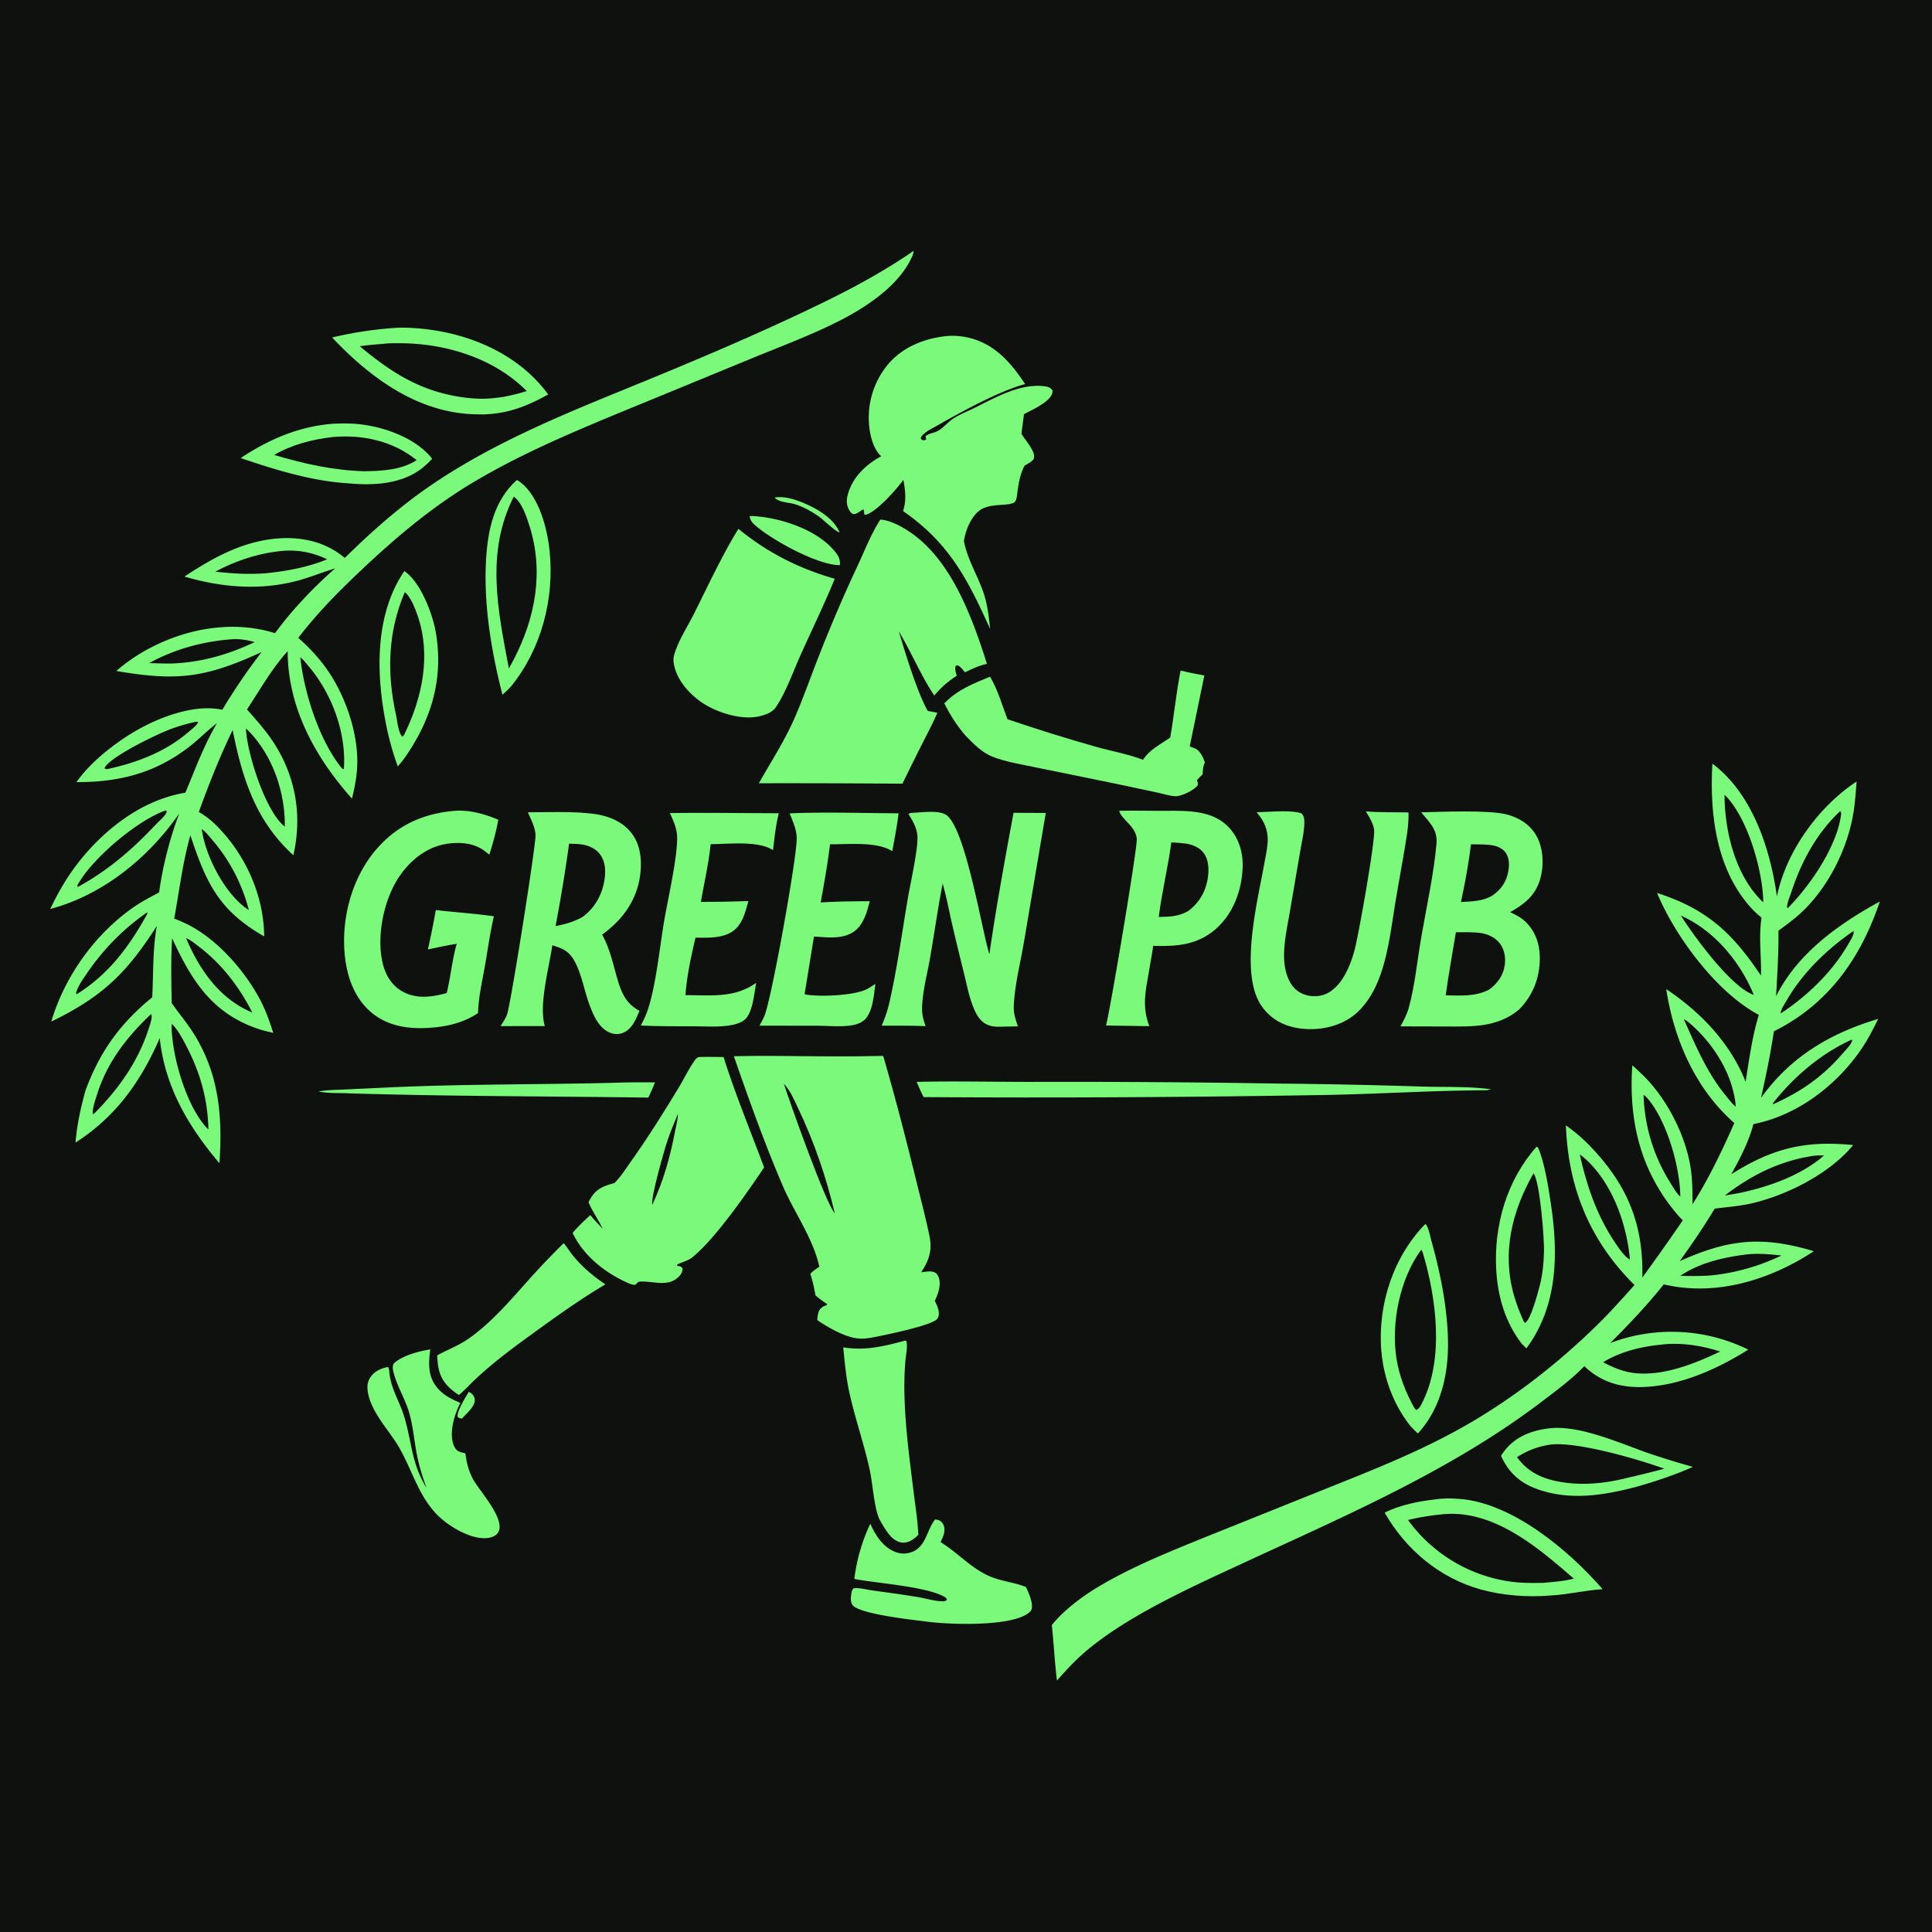
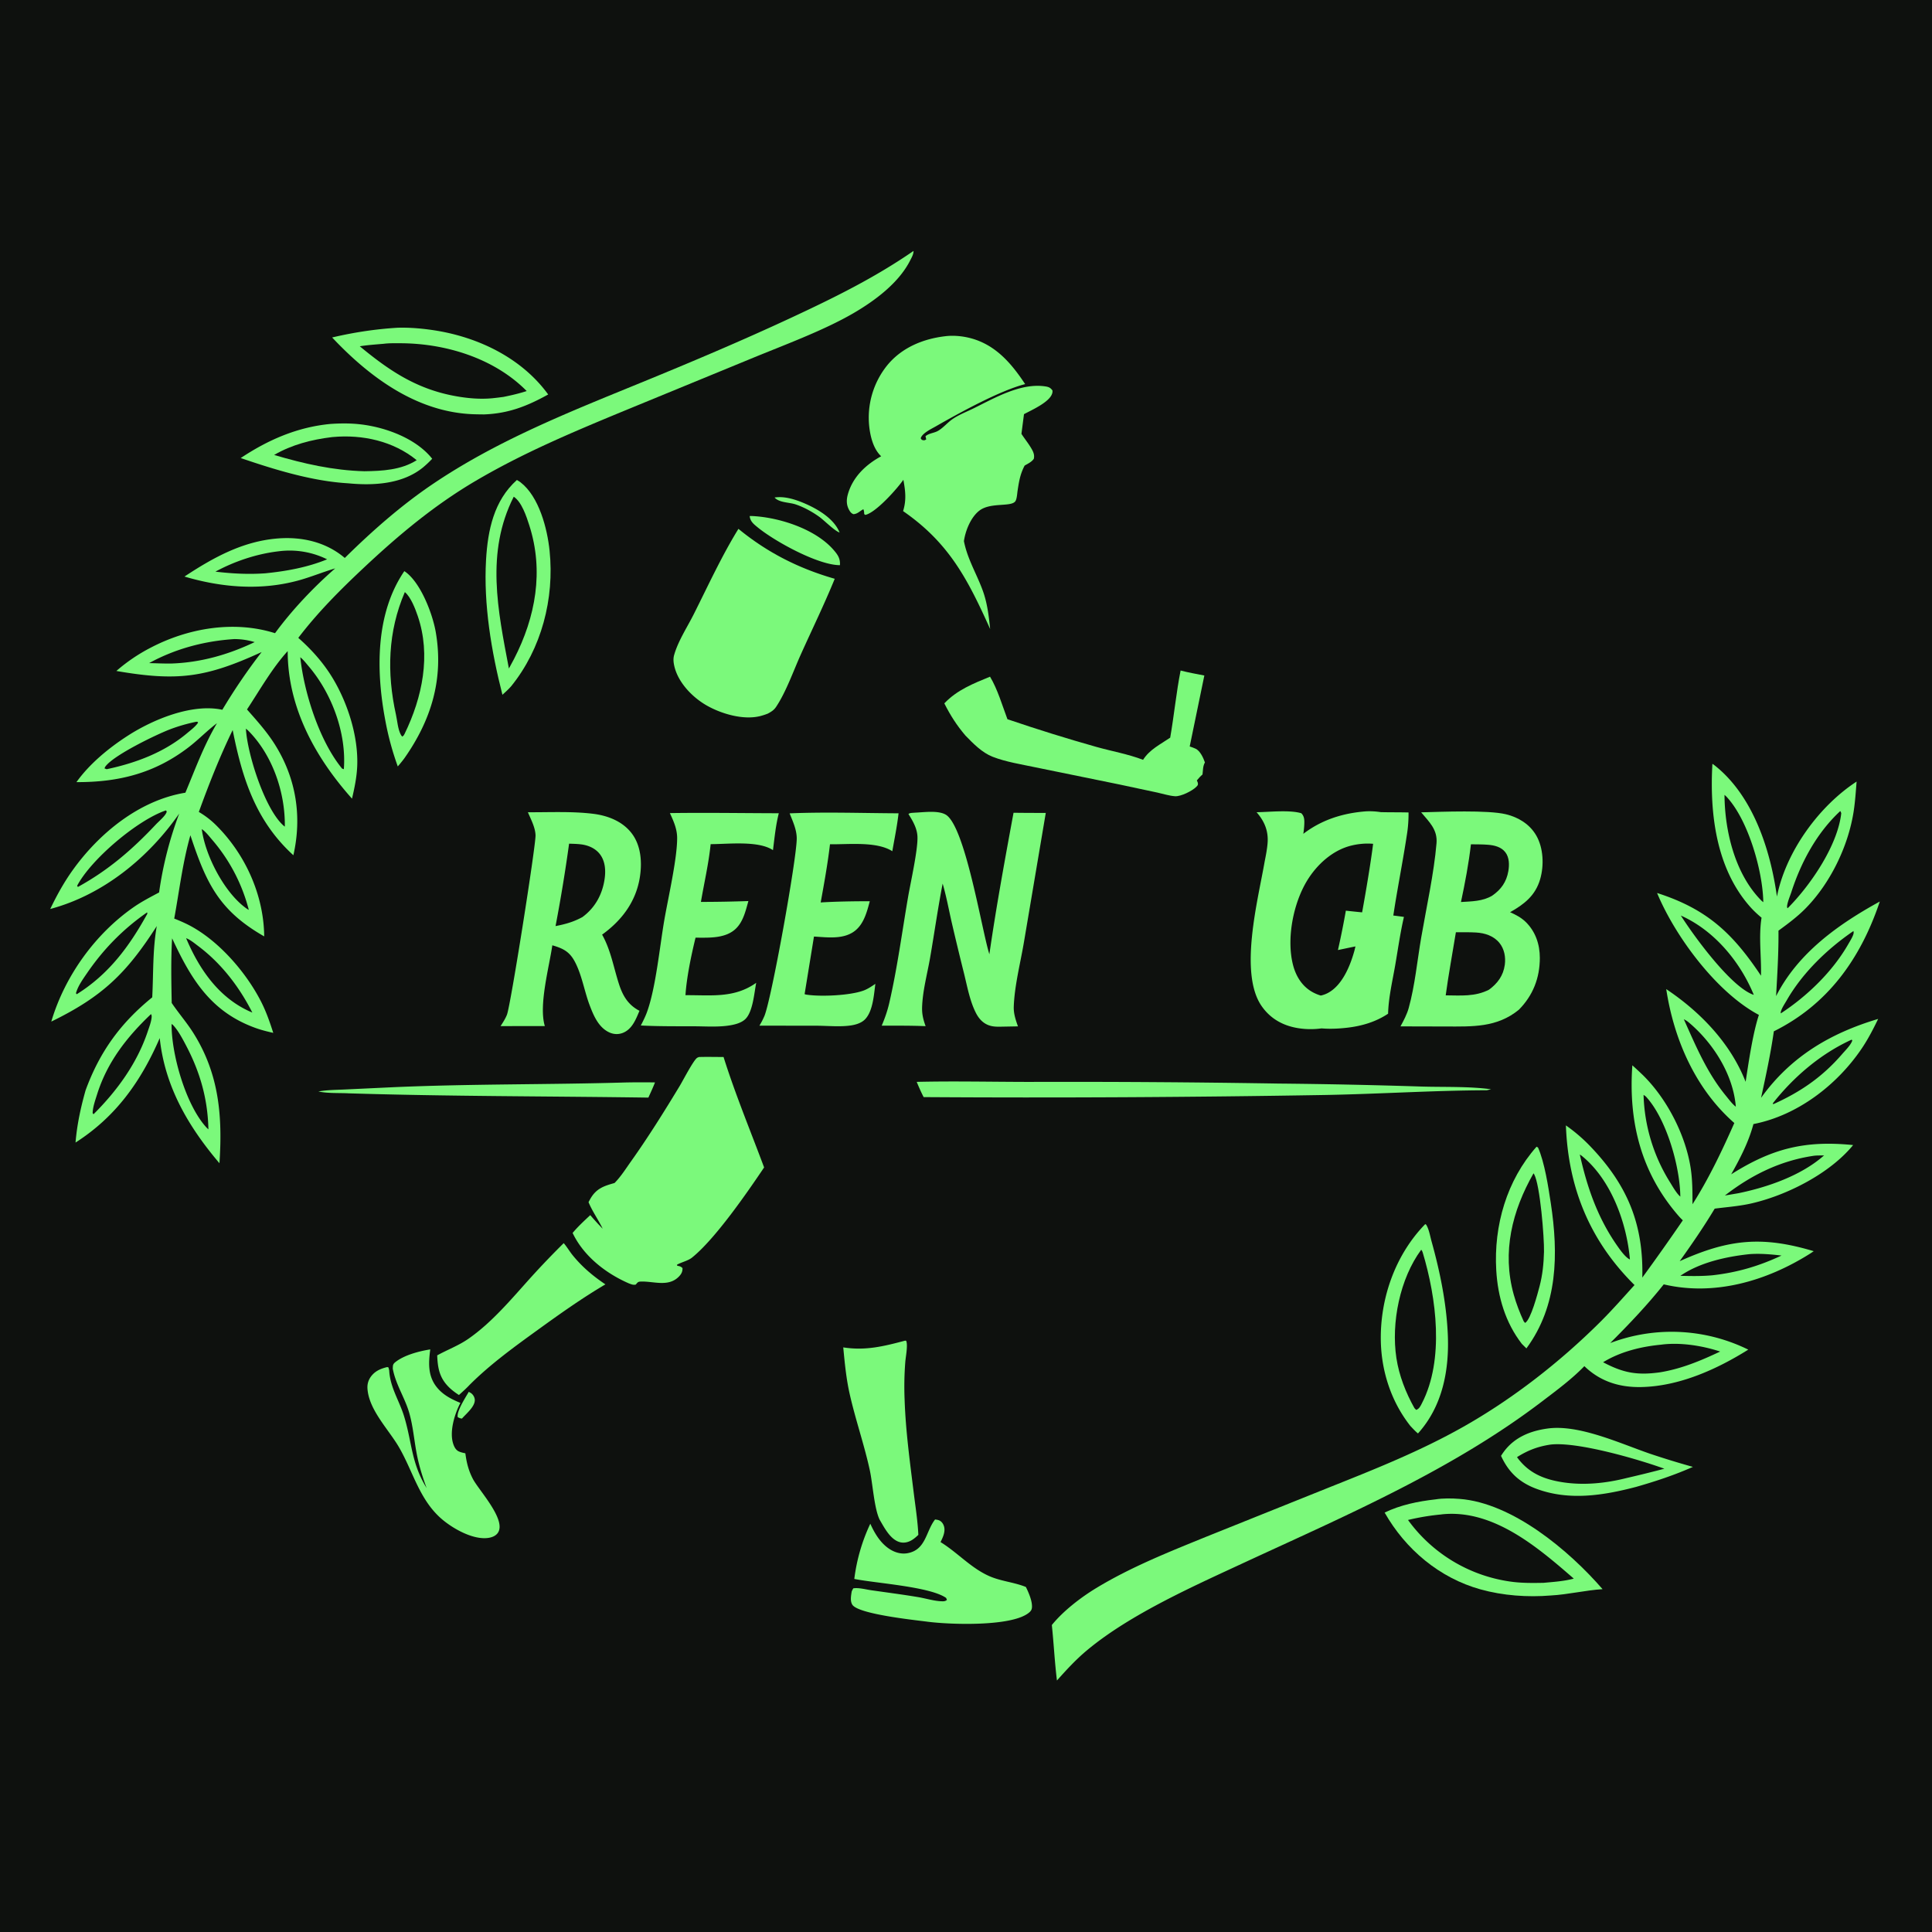
<svg xmlns="http://www.w3.org/2000/svg" viewBox="0 0 2048 2048" width="1024" height="1024" display="block">
  <path fill="#0E110E" d="M0 0h2048v2048H0V0z" />
  <path fill="#7BF97B" d="M496.911 1475.39c1.084.6 2.271 1.19 3.202 2.03 1.85 1.66 3.208 4.32 3.193 6.82-.044 7.08-9.154 14.41-13.619 19.5-1.961-.17-2.74-.61-4.449-1.5-1.524-6.1 8.628-21.43 11.673-26.85zM821.08 527.4c10.733-1.7 22.593 2.216 32.368 6.459 13.752 5.968 30.778 16.085 36.545 30.631-5.306-1.675-16.316-12.873-21.461-16.589-7.414-5.354-16.313-10.226-24.99-13.17-6.979-2.368-17.509-1.731-22.462-7.331zm-26.389 19.607a42.574 42.574 0 013.074.029c28.53 1.472 66.536 13.684 85.853 35.875 4.571 5.251 7.203 9.181 6.747 16.191-23.079.062-69.072-25.218-87.185-40.075-4.257-3.491-7.919-6.269-8.489-12.02zM664.146 1147.44a885.134 885.134 0 0130.185-.03c-2.15 5.46-4.59 10.77-7.033 16.1-105.886-1.53-211.687-1.25-317.548-4.53-10.313-.53-22.232.19-32.219-1.97 9.349-1.71 19.306-1.65 28.811-2.14l50.922-2.4c82.281-3.61 164.584-2.61 246.882-5.03zm307.586-.61c39.668-.93 79.578 0 119.268.04a13638.4 13638.4 0 01263.96 1.75 6610.87 6610.87 0 01152.3 3.18c24.02.69 49.65-.3 73.37 2.86l-4.5 1.05c-57.13.22-114.35 3.98-171.49 5.02a18214.9 18214.9 0 01-425.531 2.25c-2.752-5.28-5.075-10.66-7.377-16.15zm-374.173 170.94c3.404 3.92 6.106 8.65 9.403 12.73 10.044 12.41 21.58 22.14 34.799 30.98-24.833 14.66-48.198 31.25-71.543 48.13-25.051 18.12-50.827 36.76-72.69 58.69-3.447 3.72-7.284 7.06-11.036 10.47-3.49-2.24-6.991-4.81-9.996-7.68-10.506-10.03-12.515-20.55-13.037-34.35 10.766-5.96 22.41-10.25 32.606-17.26 25.491-17.51 46.653-43.2 67.211-65.95a910.972 910.972 0 0134.283-35.76zM350.115 449.41c10.816-.752 21.606-.819 32.389.454 26.458 3.125 58.602 14.919 75.643 36.437a107.655 107.655 0 01-9.707 9.173c-21.832 17.841-52.535 19.445-79.416 16.844-38.032-2.21-78.014-14.515-113.854-26.775 29.079-19.338 59.935-32.761 94.945-36.133z" />
  <path fill="#0E110E" d="M351.632 463.389l1.168-.116c31.405-2.88 64.256 4.32 88.907 24.551-16.489 10.462-36.533 11.448-55.485 11.71-33.215-.917-63.97-7.936-95.631-17.259 18.552-10.844 39.875-16.316 61.041-18.886z" />
  <path fill="#7BF97B" d="M428.598 605.442c.175.106.355.203.524.319 16.708 11.42 29.442 44.901 32.788 64.239 8.575 49.57-4.693 92.978-32.925 133.321-2.28 3.19-4.78 6.143-7.318 9.13a305.182 305.182 0 01-13.341-49.409c-9.76-51.832-10.469-112.547 20.272-157.6z" />
  <path fill="#0E110E" d="M429.146 627.628c6.346 5.279 11.024 17.584 13.666 25.312 14.248 41.666 4.882 86.267-13.882 124.861-1.308 2.344-.472 1.332-2.494 3.049-.882-.981-1.041-1.058-1.744-2.418-2.971-5.746-3.58-14.598-4.978-20.925-9.755-44.154-8.641-87.897 9.432-129.879z" />
  <path fill="#7BF97B" d="M1640.06 1514.36c33.37-4.88 77.6 15.89 109.2 26.71a914.508 914.508 0 0045.3 13.89c-19.6 8.72-39.73 15.36-60.33 21.24-34.71 9.09-70.91 14.85-105.52 2.01-18.03-6.69-29.59-17.56-37.55-34.94 1.08-1.73 2.21-3.42 3.45-5.05 11.22-14.77 27.6-21.35 45.45-23.86z" />
  <path fill="#0E110E" d="M1643.6 1531.32c28.29-3.36 93.41 15.66 120.69 25.58a1281.77 1281.77 0 01-39.92 9.85c-22.32 5.63-45.72 8.04-68.55 4.4-19.79-3.16-35.74-9.92-47.74-26.52 11.6-7.27 22.01-11.28 35.52-13.31z" />
  <path fill="#7BF97B" d="M1628.84 1215.53l1.55.96c6.89 15.4 10.94 41.8 13.54 59.01 8.12 53.6 7.61 108.49-25.88 153.86l-4.84-4.8c-17.46-22.59-25.48-49.78-27.12-78.06-2.75-47.21 11.06-95.29 42.75-130.97z" />
  <path fill="#0E110E" d="M1625.58 1243.8c.21.27.45.52.62.81 6.34 11.22 10.84 67.32 10.49 82.35-.28 12.18-1.55 24.69-4.67 36.48-1.94 7.32-9.22 35.34-15.33 38.93l-1.47-1.68c-4.26-9.25-7.9-18.66-10.63-28.48-12.56-45.15-1.69-88.6 20.99-128.41z" />
  <path fill="#7BF97B" d="M959.52 1421.12l1.055.19c2.034 4.5-.539 17.16-.924 22.44a333.308 333.308 0 00-.738 39.56c1.061 32.91 5.574 65.82 9.6 98.47 1.852 15.02 4.253 30.11 4.973 45.22-1.925 1.89-4.101 3.78-6.369 5.24-3.94 2.54-8.713 3.77-13.307 2.49-10.131-2.81-16.492-15.54-21.429-23.95-5.771-12.14-7.243-37.99-10.361-52.32-5.96-27.38-15.289-53.85-21.399-81.13-3.619-16.16-5.178-32.6-6.743-49.05 23.597 3.71 42.961-1.15 65.642-7.16zm551.3-123.52l.94.56c3.02 4.72 4.19 12.13 5.72 17.64 8.88 31.89 15.64 64.71 17.21 97.85 1.81 38.18-5.34 76.81-31.57 105.86-2.93-2.34-5.45-5.18-8.03-7.89-20.52-25.94-31.02-58.62-31.39-91.6-.5-44.75 15.73-90.29 47.12-122.42z" />
  <path fill="#0E110E" d="M1506.56 1324.76c.75.9 1.19 1.66 1.53 2.79 14.6 48.4 23.1 113.77-.84 160.06-1.51 2.92-2.84 5.91-6.07 6.94l-1.83-1.9c-9.17-16.35-16.28-34.48-19.11-53.07-5.69-37.34 3.68-84.26 26.32-114.82z" />
  <path fill="#7BF97B" d="M547.936 508.799c1.33.776 2.625 1.53 3.847 2.472 19.705 15.2 28.395 49.155 30.807 72.581 5.221 50.693-8.548 103.916-40.798 143.676-2.799 3.239-6.059 6.059-9.198 8.962-11.693-45.665-20.094-95.755-17.37-142.967 1.82-31.555 8.342-62.953 32.712-84.724z" />
  <path fill="#0E110E" d="M544.59 526.53c8.511 5.664 13.44 20.899 16.443 30.211 15.653 48.537 6.745 97.326-16.101 141.737l-5.477 10.161c-11.693-61.695-24.807-122.974 5.135-182.109z" />
  <path fill="#7BF97B" d="M991.223 1610.7c1.541.23 3.34.43 4.737 1.14 2.384 1.23 3.95 3.57 4.7 6.06 1.72 5.71-1.186 11.81-3.651 16.77 17.851 10.96 32.081 27.37 51.451 35.98 12.28 5.46 25.6 6.42 37.99 11.2.34.13.68.27 1.02.41 2.92 5.8 7.09 15.44 6.42 22.01-.27 2.64-1.7 4.14-3.75 5.71-18.9 14.47-83.53 12.21-107.394 9.04-12.424-1.65-73.277-7.9-79.308-18.07-2.418-4.08-1.262-9.35-.639-13.74.425-1.24 1.081-2.33 1.704-3.49 5.595-.95 13.186 1.16 18.907 1.98 16.666 2.39 33.396 4.54 50.001 7.33 7.939 1.33 16.619 4.1 24.576 4.37 2.353.08 3.983.13 5.813-1.46l-.86-2.08c-17.218-12.01-73.999-15.46-97.34-20.12a192.72 192.72 0 0116.953-58.53c4.273 9.46 9.785 18.92 18.202 25.29 6.083 4.61 13.631 7.35 21.293 5.95 19.249-3.5 19.313-22.5 28.641-35.06.173-.23.356-.46.534-.69zm-574.861-159.77c.154-3.31-.159-4.7 2.65-6.96 9.375-7.53 25.293-11.7 37.084-13.54-1.823 13.91-2.691 27.57 6.416 39.42 6.632 8.64 15.738 13.23 25.514 17.27-6.064 11.59-11.778 30.18-7.684 43.13 1.041 3.3 2.75 6.82 6.061 8.33 2.148.98 4.6 1.48 6.895 1.98 1.28 9.88 3.353 18.27 7.975 27.15 6.236 11.97 35.477 42.93 26.68 56.85-2.38 3.77-7.003 5.34-11.215 5.8-15.652 1.74-36.033-9.65-47.798-19.55-24.254-20.4-30.818-50.48-45.957-76.62-10.889-18.79-31.78-39.3-33.442-61.96-.414-5.64 1.284-10.44 5.024-14.68 4.235-4.79 9.852-6.96 15.928-8.41l1.315.4.764 3.13c.938 18.2 10.681 31.9 15.825 48.8 8.558 28.11 7.421 49.26 23.817 75.87-4.63-12.65-8.415-24.88-10.832-38.18-2.468-13.58-3.685-27.72-7.451-41.01-4.66-16.44-14.363-30.15-17.569-47.22zm5.193-1103.52c13.053-.371 26.756.84 39.635 2.869 46.285 7.293 91.961 29.409 119.91 67.871-22.297 12.396-42.153 20.191-67.95 21.144a397.563 397.563 0 01-11.353-.196c-59.979-2.122-110.21-39.356-149.717-81.368 23.118-5.422 45.755-8.867 69.475-10.32z" />
  <path fill="#0E110E" d="M406.723 364.429c5.689-.743 11.982-.597 17.748-.579 48.068.145 99.533 15.923 133.847 50.675-8.096 2.64-16.169 4.489-24.507 6.194a343.078 343.078 0 01-11.757 1.426c-13.71 1.32-27.84-.041-41.323-2.639-40.061-7.721-68.545-26.949-99.348-52.431 8.367-1.364 16.898-1.898 25.34-2.646z" />
  <path fill="#7BF97B" d="M1251.48 710.772c8.27 2.183 16.78 3.634 25.17 5.307l-15.52 75.216c2.12.695 4.29 1.421 6.3 2.383 4.78 2.287 8.18 9.671 9.84 14.571-2.29 3.803-1.98 8.422-2.57 12.756-2.3 1.921-4.11 3.988-6.01 6.297.65 1.31 1.14 2.197 1.19 3.698.04 1.389-.74 2.023-1.65 2.969-4.26 4.414-16.45 10.447-22.58 10.066-6.06-.376-12.7-2.555-18.66-3.841l-40.24-8.59-88.92-18.167c-14.84-3.157-31.46-5.7-45.6-11.227-11.24-4.392-20.58-14.015-28.81-22.474-9.07-10.592-16.17-21.699-22.4-34.16 13.6-14.28 30.61-20.923 48.45-28.278 8.09 13.5 12.91 30.324 18.45 45.092 30.97 10.551 62.64 20.44 94.13 29.319 16.4 4.624 33.73 7.622 49.64 13.725 6.97-10.988 18.35-16.352 28.76-23.495 4.13-23.642 6.39-47.629 11.03-71.167zm270.19 878.628c8.06-1.33 17.39-1.14 25.54-.51 55.91 4.27 115.8 54.42 151.58 95.69-18.39 1.17-36.5 5.7-55.04 6.71-24.51 2.02-50.63.13-74.36-6.48-43.47-12.11-79.46-42.38-101.63-81.43 17.04-8.18 35.25-11.87 53.91-13.98z" />
  <path fill="#0E110E" d="M1527.49 1605.41c.53-.07 1.05-.16 1.58-.21 54.15-5.33 101.16 35.13 139.21 68.2-10.42 2.79-21.41 3.48-32.12 4.47-12.14.23-24.05.35-36.11-1.48a161.844 161.844 0 01-107.5-65.15 249.304 249.304 0 0134.94-5.83z" />
-   <path fill="#7BF97B" d="M710.107 861.903c38.453-.554 77.002.08 115.464.168-3.269 12.73-4.523 26.118-6.182 39.135-15.463-10.341-47.574-6.381-66.074-6.369-2.022 20.249-6.887 41.073-10.309 61.22a1464.88 1464.88 0 0050.325-.906c-2.815 9.96-5.323 21.243-12.855 28.839-10.97 11.064-28.816 10.007-43.168 9.983-4.546 18.627-9.461 42.007-10.682 60.967 27.272-.2 51.55 3.48 74.988-13.12-2.096 10.55-3.505 30.96-11.658 38.59-4.243 3.97-10.742 5.61-16.301 6.53-12.127 2-25.557 1.01-37.837.97-18.833-.06-37.71.12-56.523-.84 2.323-4.57 4.676-9.14 6.439-13.96 9.465-25.9 13.455-68.75 18.432-97.646 4.077-23.675 13.805-65.547 13.629-87.5-.074-9.338-3.854-17.754-7.688-26.061zm126.944.293c38.207-1.624 77.196-.228 115.46-.064-1.511 13.396-4.315 26.896-6.619 40.193-16.645-10.656-46.499-7.08-66.067-7.365-2.418 20.58-6.149 41.286-9.87 61.668 17.249-1.028 34.78-1.271 52.057-1.299-2.839 10.613-5.926 22.768-14.474 30.322-12.03 10.633-29.936 7.978-44.698 7.13l-9.93 61.039c.911.32 1.058.4 2.156.57 15.033 2.3 45.656.93 60.118-4.28 4.63-1.66 8.684-4.48 12.752-7.19-1.581 11.41-2.56 29.41-11.284 37.93-3.768 3.67-9.541 5.39-14.616 6.15-11.177 1.67-24.045.42-35.392.32l-61.628-.09a81.669 81.669 0 005.228-10.1c7.502-17.59 34.41-167.094 34.334-188.46-.033-9.176-4.205-18.09-7.527-26.474zm610.869-2.137c14.93 1.352 30.19.795 45.19 1.183.05 7.382-.38 14.48-1.47 21.785-3.49 23.301-7.93 46.571-11.86 69.809-4.81 28.402-8.02 60.204-18.89 86.894-5.89 14.45-15.09 28.92-27.94 38.14-15.97 11.46-37.82 15.12-57.03 11.99-15.77-2.57-29.04-9.86-38.36-23.11-24.59-34.95-4.07-112.443 3.03-153.509 1.28-6.402 2.59-13.067 3.1-19.575 1.02-12.86-3.37-23.174-11.66-32.678 13.54-.201 35.01-2.641 47.41 1.078 2.79 2.807 3.24 5.887 3.21 9.694-.1 10.401-2.82 21.414-4.57 31.679l-10.73 62.783c-2.67 15.653-6.4 32.027-6.18 47.938.12 8.49 1.58 17.25 5.28 24.95 3.46 7.21 8.88 12.63 16.54 15.2 8.07 2.71 17.1 2.29 24.66-1.74 15.24-8.13 23.6-28.7 27.99-44.48 4.31-15.533 22.21-116.296 20.98-128.212-.73-7.036-5.31-13.782-8.7-19.819zm-964.692-.646c15.544-.83 30.786 3.585 44.955 9.52-2.163 12.628-5.671 24.879-9.471 37.091-2.522-1.988-5.067-4.097-7.762-5.846-12.162-7.892-29.878-7.836-43.607-4.37-19.668 4.965-36.179 20.148-46.511 37.16-14.69 24.188-21.983 61.694-14.848 89.342 3.059 11.86 9.588 22.53 20.485 28.62 15.04 8.41 31.292 6.04 47.043 1.76 4.308-17.24 5.67-35.07 10.642-52.22-10.238 1.56-20.415 3.91-30.566 5.97a877.128 877.128 0 008.382-41.742c12.069 1.358 24.182 2.439 36.27 3.63a526.86 526.86 0 0125.299 2.996c-3.921 16.835-6.325 34.336-9.287 51.386-2.903 16.7-7.084 34.27-7.506 51.22-13.251 8.79-28.047 13.12-43.748 14.89-24.052 2.72-49.082.91-68.546-14.92-18.769-15.27-26.964-39.12-29.079-62.56-3.486-38.653 7.722-80.582 33.033-110.397 22.35-26.329 50.755-38.928 84.822-41.53zm703.222.09l.82-.018c13.89-.269 27.83-.014 41.72.044 24.54.104 53.81-2.338 72.68 16.576 11.28 11.312 16.02 26.956 15.59 42.642-.65 23.503-9.09 47.737-26.43 64.116-19.87 18.767-42.52 20.577-68.43 19.767-.97 7.56-2.44 15.11-3.71 22.63-3.7 23.27-8.88 39.41-.4 62.51l-45.86-.7c4.77-18.33 33.68-189.933 32.6-198.267-1.71-13.128-15.24-19.589-18.37-28.41-.11-.287-.14-.594-.21-.89z" />
+   <path fill="#7BF97B" d="M710.107 861.903c38.453-.554 77.002.08 115.464.168-3.269 12.73-4.523 26.118-6.182 39.135-15.463-10.341-47.574-6.381-66.074-6.369-2.022 20.249-6.887 41.073-10.309 61.22a1464.88 1464.88 0 0050.325-.906c-2.815 9.96-5.323 21.243-12.855 28.839-10.97 11.064-28.816 10.007-43.168 9.983-4.546 18.627-9.461 42.007-10.682 60.967 27.272-.2 51.55 3.48 74.988-13.12-2.096 10.55-3.505 30.96-11.658 38.59-4.243 3.97-10.742 5.61-16.301 6.53-12.127 2-25.557 1.01-37.837.97-18.833-.06-37.71.12-56.523-.84 2.323-4.57 4.676-9.14 6.439-13.96 9.465-25.9 13.455-68.75 18.432-97.646 4.077-23.675 13.805-65.547 13.629-87.5-.074-9.338-3.854-17.754-7.688-26.061zm126.944.293c38.207-1.624 77.196-.228 115.46-.064-1.511 13.396-4.315 26.896-6.619 40.193-16.645-10.656-46.499-7.08-66.067-7.365-2.418 20.58-6.149 41.286-9.87 61.668 17.249-1.028 34.78-1.271 52.057-1.299-2.839 10.613-5.926 22.768-14.474 30.322-12.03 10.633-29.936 7.978-44.698 7.13l-9.93 61.039c.911.32 1.058.4 2.156.57 15.033 2.3 45.656.93 60.118-4.28 4.63-1.66 8.684-4.48 12.752-7.19-1.581 11.41-2.56 29.41-11.284 37.93-3.768 3.67-9.541 5.39-14.616 6.15-11.177 1.67-24.045.42-35.392.32l-61.628-.09a81.669 81.669 0 005.228-10.1c7.502-17.59 34.41-167.094 34.334-188.46-.033-9.176-4.205-18.09-7.527-26.474zm610.869-2.137c14.93 1.352 30.19.795 45.19 1.183.05 7.382-.38 14.48-1.47 21.785-3.49 23.301-7.93 46.571-11.86 69.809-4.81 28.402-8.02 60.204-18.89 86.894-5.89 14.45-15.09 28.92-27.94 38.14-15.97 11.46-37.82 15.12-57.03 11.99-15.77-2.57-29.04-9.86-38.36-23.11-24.59-34.95-4.07-112.443 3.03-153.509 1.28-6.402 2.59-13.067 3.1-19.575 1.02-12.86-3.37-23.174-11.66-32.678 13.54-.201 35.01-2.641 47.41 1.078 2.79 2.807 3.24 5.887 3.21 9.694-.1 10.401-2.82 21.414-4.57 31.679l-10.73 62.783c-2.67 15.653-6.4 32.027-6.18 47.938.12 8.49 1.58 17.25 5.28 24.95 3.46 7.21 8.88 12.63 16.54 15.2 8.07 2.71 17.1 2.29 24.66-1.74 15.24-8.13 23.6-28.7 27.99-44.48 4.31-15.533 22.21-116.296 20.98-128.212-.73-7.036-5.31-13.782-8.7-19.819zc15.544-.83 30.786 3.585 44.955 9.52-2.163 12.628-5.671 24.879-9.471 37.091-2.522-1.988-5.067-4.097-7.762-5.846-12.162-7.892-29.878-7.836-43.607-4.37-19.668 4.965-36.179 20.148-46.511 37.16-14.69 24.188-21.983 61.694-14.848 89.342 3.059 11.86 9.588 22.53 20.485 28.62 15.04 8.41 31.292 6.04 47.043 1.76 4.308-17.24 5.67-35.07 10.642-52.22-10.238 1.56-20.415 3.91-30.566 5.97a877.128 877.128 0 008.382-41.742c12.069 1.358 24.182 2.439 36.27 3.63a526.86 526.86 0 0125.299 2.996c-3.921 16.835-6.325 34.336-9.287 51.386-2.903 16.7-7.084 34.27-7.506 51.22-13.251 8.79-28.047 13.12-43.748 14.89-24.052 2.72-49.082.91-68.546-14.92-18.769-15.27-26.964-39.12-29.079-62.56-3.486-38.653 7.722-80.582 33.033-110.397 22.35-26.329 50.755-38.928 84.822-41.53zm703.222.09l.82-.018c13.89-.269 27.83-.014 41.72.044 24.54.104 53.81-2.338 72.68 16.576 11.28 11.312 16.02 26.956 15.59 42.642-.65 23.503-9.09 47.737-26.43 64.116-19.87 18.767-42.52 20.577-68.43 19.767-.97 7.56-2.44 15.11-3.71 22.63-3.7 23.27-8.88 39.41-.4 62.51l-45.86-.7c4.77-18.33 33.68-189.933 32.6-198.267-1.71-13.128-15.24-19.589-18.37-28.41-.11-.287-.14-.594-.21-.89z" />
  <path fill="#0E110E" d="M1241.7 892.909c4.77.34 9.56.651 14.31 1.191 7.3.831 15.3 3.929 19.85 9.963 5.39 7.149 5.74 16.812 4.64 25.361-1.94 14.902-8.75 26.934-20.55 36.068-10.29 6.148-20.02 6.301-31.64 6.522 3.38-26.545 9.81-52.592 13.39-79.105z" />
  <path fill="#7BF97B" d="M782.772 560.605c30.822 25.262 63.962 41.977 102.084 52.932-11.037 27.076-23.978 53.574-35.975 80.259-7.968 17.723-15.534 39.517-26.188 55.516-2.319 3.482-5.095 5.15-8.719 7.118a69.373 69.373 0 01-7.479 2.483c-18.089 4.848-41.796-2.156-57.55-11.18-14.977-8.578-29.932-24.04-34.047-41.212-.94-3.924-1.444-7.955-.357-11.902 4.078-14.806 13.9-29.686 20.812-43.417 15.24-30.276 29.619-61.749 47.419-90.597zm187.067 300.85c9.344-.361 24.35-2.638 32.561 2.039 20.48 11.665 38.02 120.629 46.06 146.996l.32 1.04c7.23-50.099 16.42-100.195 25.61-149.973a2238.06 2238.06 0 0034.18.164l-23.09 136.66c-3.75 22.299-10.01 46.069-10.84 68.599-.27 7.48 2 14.09 4.44 21.01l-20.33.37c-4.76-.04-8.82-.43-13.12-2.63-5.05-2.59-8.59-7.01-11.13-11.99-6.38-12.53-9.13-27.76-12.47-41.35a3240.75 3240.75 0 01-13.1-54.254c-3.14-13.787-5.72-27.909-9.68-41.478-5.046 25.995-8.743 52.249-13.258 78.342-2.981 17.22-8.046 35.49-8.536 52.92-.205 7.31 1.291 13.06 3.732 19.85-15.496-.66-31.032-.51-46.54-.53 3.331-7.83 6.057-15.6 7.977-23.9 8.529-36.91 13.589-75.372 20.022-112.75 2.627-15.258 10.63-50.546 9.874-64.153-.449-8.098-4.581-15.675-8.826-22.4l-.695-1.086c1.219-1.451 4.904-1.268 6.839-1.496zm-410.248-.451c22.681.153 46.641-1.12 69.143 1.649 15.582 1.917 31.271 7.964 41.026 20.881 9.914 13.128 11.009 31.07 8.435 46.809-4.208 25.729-19.193 45.428-39.933 60.406 9.266 16.551 12.067 34.371 17.803 52.181 4.081 12.67 9.731 22.28 21.802 28.56-3.809 9.04-7.804 19.64-17.773 23.46-4.85 1.86-9.969 1.5-14.623-.75-11.566-5.6-16.678-18.68-20.918-29.96-5.273-14.56-7.914-31.05-15.158-44.75-5.771-10.91-12.676-14.16-23.902-17.44-3.45 23.63-14.584 63.65-7.952 85.6l-46.908.07c2.436-3.77 5.173-7.97 6.785-12.17 3.991-10.39 30.596-179.384 30.274-190.125-.247-8.241-4.895-16.903-8.101-24.421z" />
  <path fill="#0E110E" d="M603.263 894.331c4.144.135 8.342.222 12.461.703 7.924.925 15.748 4.315 20.544 10.911 5.466 7.519 5.93 17.25 4.591 26.144-2.454 16.293-10.118 30.201-23.456 40.03-9.437 5.168-17.959 7.507-28.497 9.579a1708.39 1708.39 0 0014.357-87.367z" />
  <path fill="#7BF97B" d="M1506.49 861.103c22.03-.576 70.7-2.583 89.9 2.052 13.17 3.182 25.16 10.515 32.07 22.448 7.68 13.247 8.41 31.866 4.16 46.415-5.07 17.37-16.92 26.537-31.88 34.96 6.04 2.658 11.82 5.691 16.58 10.335 10.39 10.132 14.98 23.807 14.96 38.117-.02 21.31-7.28 39.85-22.27 54.97-23.29 19.02-49.16 17.76-77.57 17.72l-47.87-.12c3.36-6.15 6.86-12.75 8.73-19.53 6.63-23.97 9.01-50.13 13.24-74.647 5.46-31.663 13.55-68.231 16.21-99.853 1.23-14.56-7.6-22.51-16.26-32.867z" />
  <path fill="#0E110E" d="M1559.24 894.992c6.04.093 12.24-.003 18.26.503 6.78.571 13.86 2.285 18.22 7.932 4.31 5.567 4.32 13.42 3.18 20.045-1.97 11.384-7.69 19.462-17.05 25.929-10.07 6.102-21.78 6.048-33.16 6.768 4.26-20.002 8.25-40.875 10.55-61.177zm-15.93 93.239c7.08.01 14.25-.134 21.32.265 9.33.526 18.63 3.507 24.75 10.936 5.3 6.438 6.87 15.148 5.78 23.258-1.54 11.44-7.65 19.73-16.73 26.4-14.72 7.59-29.9 6.13-45.92 6.02 3.01-22.38 7.21-44.59 10.8-66.879z" />
  <path fill="#7BF97B" d="M740.932 1120.47c8.68-.24 17.393-.04 26.076 0 12.416 39.53 28.513 78.24 42.982 117.07-17.968 26.66-51.857 75.84-76.453 95.59-4.225 3.39-11.06 4.78-15.913 7.52l.279 1.1c2.514.46 3.758.66 5.591 2.5.1 3.79-1.198 6.24-3.827 8.96-11.158 11.53-27.134 4.7-40.631 5.32-2.996.14-3.188 1.07-5.142 3.21-2.906.55-4.452-.3-7.159-1.24-24.586-10.68-48.068-28.93-59.734-53.52 5.697-6.84 12.238-12.81 18.708-18.9a273 273 0 0013.188 14.43c-4.653-9.61-10.913-18.24-15.034-28.15a87.158 87.158 0 012.079-3.83c6.219-10.69 14.223-13.35 25.485-16.49 6.588-6.6 12.007-15.24 17.42-22.86 18.333-25.8 35.207-52.8 51.574-79.88 3.679-6.08 13.933-26.04 18.246-29.73.637-.55 1.51-.73 2.265-1.1z" />
-   <path fill="#0E110E" d="M718.619 1180.77c.074 5.46-1.806 11.95-2.835 17.39-5.262 27.87-12.312 53.3-24.395 79.1-1.641-8.14 12.806-58.29 16.217-68.36 3.236-9.55 7.113-18.84 11.013-28.13z" />
  <path fill="#7BF97B" d="M1002.23 356.382c7.32-.892 15.35-.335 22.56 1.155 28.69 5.929 46.55 26.363 61.9 49.643-26.64 6.732-70.1 30.688-94.696 44.78-4.588 2.629-14.549 7.277-16.007 12.664l1.153 1.635c2.478.656 2.397.739 4.671-.411-.099-.5-.188-1.001-.297-1.499-.144-.651-.307-1.298-.46-1.946 3.82-3.302 9.046-3.228 13.309-5.696 5.322-3.081 9.577-8.25 14.557-11.878 6.71-4.885 15.7-8.295 23.15-11.968 22.43-11.057 50.34-27.373 76.36-23.202 3.49.558 5.12 1.422 7.22 4.221.05 1.304.14 1.614-.25 3.018-2.56 9.349-21.78 17.728-29.93 22.136l-2.7 20.852c3.07 4.788 6.68 9.226 9.66 14.075 2.42 3.941 4.54 7.642 3.46 12.37-2.21 3.364-6.32 5.187-9.72 7.192-4.8 9.163-6.01 16.926-7.52 26.956-.43 2.814-.69 8.751-2.46 11.021-4.78 6.148-26.38.695-38.13 9.873-9.01 7.033-14.66 21.125-16.25 32.241 3.63 18.783 13.37 34.432 19.86 52.152 4.91 13.38 6.48 26.957 7.94 41.022-23.79-52.718-43.38-91.195-92.299-125.006 3.649-11.621 2.478-21.44.3-33.173-6.505 9.359-28.992 34.735-40.293 37.201l-1.204-.816c-.123-1.997-.104-3.339-.936-5.187-3.779 1.964-6.124 5.037-10.584 5.231-1.961-.901-2.861-1.797-3.975-3.596-3.427-5.539-3.59-11.257-1.852-17.441 5.173-18.405 19.043-31.479 35.323-40.354-8.161-7.59-11.377-20.417-12.627-31.186a88.407 88.407 0 0118.617-64.701c15.378-19.146 38.261-28.616 62.15-31.378z" />
-   <path fill="#7BF97B" d="M933.216 550.781c6.909.425 14.02 3.376 20.127 6.526 52.037 26.845 76.177 93.906 92.857 146.398-8.42 1.839-15.5 5.204-23.18 8.98l-1-1.111c-1.9-2.148-3.63-4.693-6.26-5.967-1.45-.699-1.14-.417-2.7.278-1.17 3.402.28 7.154 1.13 10.54-9.83 6.149-16.247 12.047-23.845 20.85-14.374-21.586-24.275-45.836-37.581-68.092 6.508 21.994 19.852 65.769 30.769 84.477l10.115 1.873c-3.733 8.981-8.315 17.601-12.707 26.273a3074.48 3074.48 0 00-24.346 48.956 14745.7 14745.7 0 00-152.169-.48c12.617-22.363 27.359-45.074 37.634-68.581 9.492-21.715 17.329-44.443 26.06-66.497a1617.53 1617.53 0 0141.267-96.104c7.397-16.003 14.252-33.512 23.829-48.319zm-9.096 568.689l12.103-.13c12.578 43.12 23.753 86.29 34.438 129.91 4.985 20.36 10.444 40.77 14.671 61.29 3.093 15.02-.644 25.64-8.766 38.04 4.318-.21 8.931-1.65 13.189-.19 2.606.89 3.849 2.46 4.953 4.93 3.531 7.91-.262 18.39-3.774 25.63 1.396 2.91 2.825 5.83 3.646 8.96.87 3.33 1.113 7.27-1.116 10.16-5.239 6.8-53.041 16.65-64.163 18.83-6.015 1.18-12.774 2.51-18.928 2.01-14.457-1.16-32.286-11.65-44.063-19.52.323-3 .478-6.39 1.656-9.21 1.252-2.99 3.448-4.71 6.367-5.95 1.35-.57 1.776-.54 2.711-1.71-4.477-2.93-8.581-5.89-12.642-9.4-1.371-7.85-3.009-15.31-5.408-22.92 2.95-2.97 6.056-5.1 9.558-7.39-6.58-30.08-26.496-57.23-38.652-85.48-19.339-44.94-35.895-91.48-51.978-137.68 48.676-1.1 97.469.94 146.198-.18z" />
-   <path fill="#0E110E" d="M830.931 1148.85c6.742 6.95 11.283 17.94 15.415 26.61 17.09 35.88 29.345 72.12 38.605 110.76-9.61-10.2-47.678-117.66-54.02-137.37z" />
  <path fill="#7BF97B" d="M968.35 266.006c.155 3.45-2.053 7.128-3.611 10.202-12.046 23.777-37.358 42.558-59.864 55.675-31.894 18.587-74.264 34.061-108.945 48.392l-137.274 56.451c-52.981 21.947-104.584 43.695-154.183 72.864-44.025 25.892-81.775 57.456-118.93 92.322-24.827 23.297-48.661 47.111-69.33 74.258 13.337 11.716 25.534 25.224 34.973 40.297 16.847 26.902 28.702 63.245 27.495 95.209-.449 11.879-2.848 23.387-5.534 34.93-38.892-43.584-68.217-96.561-68.178-156.429-16.555 18.21-29.594 41.304-43.131 61.875 10.413 11.801 20.948 23.504 29.376 36.857 22.671 35.924 29.12 76.504 19.779 117.675-39.939-36.38-54.231-81.561-64.35-132.708-13.664 28.109-25.216 57.447-35.87 86.805 6.638 3.924 12.541 8.395 18.034 13.818 31.171 30.778 50.852 74.318 51.25 118.109-48.138-27.461-61.568-56.824-78.238-107.195-8.213 28.789-11.752 58.933-17.134 88.315a180.348 180.348 0 0114.308 6.271c31.929 16.032 61.651 50.221 77.724 81.701 5.465 10.7 9.3 21.78 12.954 33.19-6.464-1.46-12.824-3.03-19.061-5.3-47.209-17.14-68.054-51.66-88.158-94.944-1.368 22.694-.848 45.824-.433 68.544 7.326 10.85 15.924 20.67 22.943 31.81 27.315 43.36 30.998 88.15 27.674 138.08-32.903-38.73-57.892-81.13-63.316-132.66-19.961 45.95-46.512 83.4-89.245 110.72 1.548-19.03 5.49-37.12 10.661-55.44 15.002-40.85 36.941-71.13 70.635-98.49 1.352-25.68.33-49.96 4.809-75.534-32.099 50.114-57.71 74.874-111.807 101.234l.258-.88c14.334-47.65 46.372-92.215 87.253-120.561 8.461-5.866 17.706-10.601 26.77-15.46a390.069 390.069 0 0121.323-83.598c-32.785 47.074-80.844 86.223-136.724 101.162 6.834-14.286 14.576-28.299 23.807-41.183 28.105-39.227 70.714-74.117 119.451-82.092 10.641-25.392 19.412-49.779 33.472-73.658-10.468 7.886-19.647 17.52-30.088 25.517-36.116 27.659-74.208 37.102-118.86 36.932 14.087-19.7 34.684-36.54 54.979-49.552 26.444-16.953 67.65-34.044 99.664-27.146 12.497-20.933 26.744-41.928 41.686-61.18-59.487 27.339-89.476 31.166-154.018 20.047a183.073 183.073 0 0136.392-24.696c39.902-20.844 88.425-29.078 131.804-15.359 18.04-24.643 40.76-48.603 63.765-68.683-13.295 3.934-26.111 9.322-39.536 12.943-39.812 10.739-81.069 7.307-120.231-4.297 30.388-20.013 61.499-37.326 98.617-40.359 25.748-2.103 51.451 3.717 71.326 20.649 28.306-27.951 58.841-54.919 91.77-77.336 68.594-46.698 145.074-76.908 221.411-108.146 53.376-21.842 107.071-44.514 159.358-68.852 45.49-21.174 88.942-42.523 130.328-71.116z" />
  <path fill="#0E110E" d="M213.901 878.864c4.109 2.768 7.684 7.446 10.871 11.193a184.206 184.206 0 0138.966 74.464c-1.719-.86-3.149-1.959-4.664-3.133-22.225-17.214-41.648-55.12-45.173-82.524zm-16.61 115.648c4.35 1.58 8.995 5.477 12.717 8.268 24.644 18.47 43.621 43.28 57.466 70.56-.496-.21-.998-.39-1.49-.61-33.886-14.73-54.795-45.3-68.693-78.218zm-41.371-27.334l.096.071.157 1.38c-19.024 34.551-40.819 64.091-74.866 85.321l-.769-1.09c1.907-7.29 7.116-14.55 11.324-20.72 17.612-25.83 38.405-47.109 64.058-64.962zm51.628-201.989l1.529-.159.936.891c-.196.308-.372.63-.588.925-2.775 3.773-7.306 7.178-10.888 10.192-24.468 20.585-54.527 31.782-85.431 38.361l-2.268-.82c.276-.923.303-1.237.954-2.117 9.025-12.209 54.127-33.823 67.947-39.149 9.137-3.521 18.238-6.089 27.809-8.124zm41.019-87.743c7.463.059 14.242 1.094 21.372 3.211-28.129 13.418-57.284 21.686-88.519 22.719-7.764.083-15.555-.262-23.318-.466 28.014-15.33 58.709-23.428 90.465-25.464zm-72.63 181.596l.778 1.127c-.064.299-.091.609-.192.899-1.395 3.977-8.203 9.611-11.221 12.823-25.123 26.737-50.359 48.51-82.705 66.3l-.853-1.186c14.657-28.033 64.027-69.815 94.193-79.963zm84.722-86.625a26.295 26.295 0 013.087 2.726c25.425 25.942 38.69 65.317 38.175 101.123-.502-.398-1.03-.767-1.508-1.196-20.005-17.953-38.349-76.406-39.754-102.653zm-78.753 313.053c.925.63 1.156.73 2.024 1.68 5.159 5.62 9.664 14.2 13.242 20.99 14.965 28.42 23.061 56.87 23.751 89.02-.648-.59-1.417-1.25-2.023-1.91-21.976-23.8-37.332-77.92-36.994-109.78zm113.618-501.09a89.578 89.578 0 0151.224 8.527c-20.676 8.51-43.349 12.621-65.507 14.816-17.84 1.294-35.128.346-52.877-1.756 20.401-11.066 44.096-18.947 67.16-21.587zm-135.478 490.65c.548.61.747 1.63.729 2.43-.112 4.9-2.616 11.27-4.159 15.9-11.271 33.78-32.497 62.89-57.485 87.79l-.944-1.25c.229-6.59 2.733-13.46 4.701-19.73 10.726-34.2 31.504-60.8 57.158-85.14zm158.286-378.3c3.217 2.499 6.269 6.525 8.926 9.646 24.596 28.887 40.148 70.918 37.223 109.012l-1.858-.649c-24.198-29.447-40.421-81.027-44.291-118.009z" />
  <path fill="#7BF97B" d="M1815.21 809.708c1.12.682 1.24.718 2.43 1.662 40.81 32.287 59.1 89.599 65.99 139.022l.37-1.832c9.85-46.653 44.43-94.203 84.07-120.063-.82 10.437-1.5 20.954-3.07 31.309-5.66 37.155-24.87 76.757-51.39 103.519-8.67 8.75-18.46 15.954-28.36 23.213.22 23.242-1.24 46.202-2.52 69.382 23.21-45.76 66.02-76.183 109.93-100.263l-.55 1.639c-20.2 59.304-54.63 107.614-111.77 135.944-3.37 23.79-8.44 47.05-13.53 70.51 31.25-43.57 73.3-68.5 124.11-83.64-5.24 10.84-10.79 21.58-17.55 31.56-26.19 38.65-68.25 70.91-114.66 79.89-5.08 19.02-14.02 36.21-23.58 53.27 43.46-27.49 78.3-36.13 129.26-31.01-24.72 30.24-70.18 53.21-107.72 61.84-12.87 2.95-25.96 3.86-39.02 5.55-11.52 19.21-24.09 37.47-37.11 55.69 52.02-23.43 87.4-26.96 142.09-10.59-1.36.94-2.7 1.86-4.1 2.74-45.86 28.87-101.05 45.11-154.9 32.43-17.25 21.76-37.07 42.57-56.73 62.19a223.737 223.737 0 016.8-2.41 183.761 183.761 0 01139.54 9.4c-33.55 21.03-73.45 38.94-113.66 39.68-23.05.42-43.41-6-60.09-22.16-13.37 13.83-29.6 25.77-44.87 37.4-93.86 71.51-203.98 119.25-310.56 168.47-55.89 26.04-124.89 56.14-171.9 95.4-11.66 9.73-21.68 20.65-31.75 31.95-2.42-19.54-3.36-39.22-5.42-58.8 12.04-14.9 30.6-29.19 46.97-39.13 36.79-22.33 77.59-38.53 117.33-54.72l128.98-51.76c48.73-19.42 96.97-38.59 142.77-64.46 52.57-29.67 102.66-68.77 145.41-111.34 12.56-12.49 24.3-25.86 36.2-38.98-47.31-46.85-70.31-103.01-72.73-169.24 9.53 6.7 18.09 14.04 26.14 22.47 39.21 41.05 56.21 82.35 54.85 138.86a2407.47 2407.47 0 0042.95-60.72 59.277 59.277 0 01-4.16-4.28c-40.17-45.92-53.6-100.27-49.35-160.03a442.321 442.321 0 0111.09 10.31c25.23 24.73 44.92 62.71 50.57 97.57 2.13 13.09 2.08 26.18 2.12 39.4 17.28-27.18 31.32-56.69 44.32-86.11-41.19-36.07-64.08-88.69-72.17-141.94 36.24 24.24 68.1 57.3 84.16 98.25 3.25-21.12 7.55-51.03 14.06-70.9-44.55-23.56-88.64-82.821-107.92-129.244 52.79 16.941 80.1 42.533 110.14 87.694.51-20.16-2.61-41.631.6-61.496-4.27-3.535-8.28-7.262-11.97-11.411-36.33-40.888-43.09-99.167-40.14-151.685z" />
  <path fill="#0E110E" d="M1962.83 1102.07l.67.81c-.09.29-.15.59-.26.86-1.86 4.61-7.23 9.86-10.46 13.6-20.92 24.24-44.1 40.15-73.05 53.16l-.52-.86c22.17-28.16 50.88-52.67 83.62-67.57zm-177.91-21.64c2.11 1.01 3.76 2.12 5.54 3.63 25.77 21.79 46.84 55.1 49.58 89.1-3.92-3.03-7.19-7.56-10.35-11.41-20.31-24.68-31.85-52.62-44.77-81.32zm69.83 248.99c11.46-.78 22.34.19 33.71 1.51-24.01 11.24-46.94 17.98-73.22 20.92-11.38 1.04-22.58.86-33.97.56 20.62-14.22 48.94-20.43 73.48-22.99zm66.85-104.09c3.8-.66 8.11-.42 11.99-.56-24.14 21.35-59.62 33.66-90.72 40.07l-14.41 2.45c27.77-21.55 58.17-36.61 93.14-41.96zm-139.83-254.804c35.43 15.756 62.86 48.904 77.33 84.074-23.69-7.68-63.28-61.939-77.33-84.074zm182.99 16.395c.06.591.2 1.179.19 1.774-.08 3.033-3.95 9.066-5.53 11.835-16.7 29.33-43.6 55.29-71.65 73.67-.17-.84-.25-.78-.01-1.7.99-3.93 4.15-8.47 6.17-12 16.8-29.3 43.13-54.65 70.83-73.579zm-222.52 173.699c1.09.69 2.05 1.29 2.92 2.26 21.47 23.61 35.75 73.88 36.05 105.58-.45-.42-.93-.81-1.35-1.26-3.68-3.89-6.97-9.76-9.81-14.34a184.296 184.296 0 01-27.81-92.24zm208.44-300.795c.81.8.28.189 1.13 2.149-3.73 34.352-32.87 76.8-56.8 100.756l-.39-.31c-.19-.801-.34-1.181-.23-2.093.56-4.626 3.17-10.492 4.62-14.968 10.32-31.754 27.03-62.653 51.67-85.534zm-122.63-17.219c.58.51 1.38 1.173 1.93 1.759 23.11 24.353 38.72 79.124 39.19 111.987-.96-.742-1.2-.886-2.18-1.87-27.82-28.052-38.73-73.672-38.94-111.876zm-153.36 381.244c1.15.73 1.4.85 2.6 1.84 30.8 25.3 47.15 70.88 50.5 109.38-.25-.11-.5-.2-.73-.33-4.89-2.77-10.38-10.77-13.57-15.38-20.2-29.28-31.19-61.16-38.8-95.51zm86.02 201.57c20.2-2.72 43.55.98 62.74 7.27-20.59 9.73-41.1 18.31-63.73 22.01-24.1 3.36-38.86.74-60.36-10.67 18.3-11.22 40.18-16.59 61.35-18.61z" />
</svg>